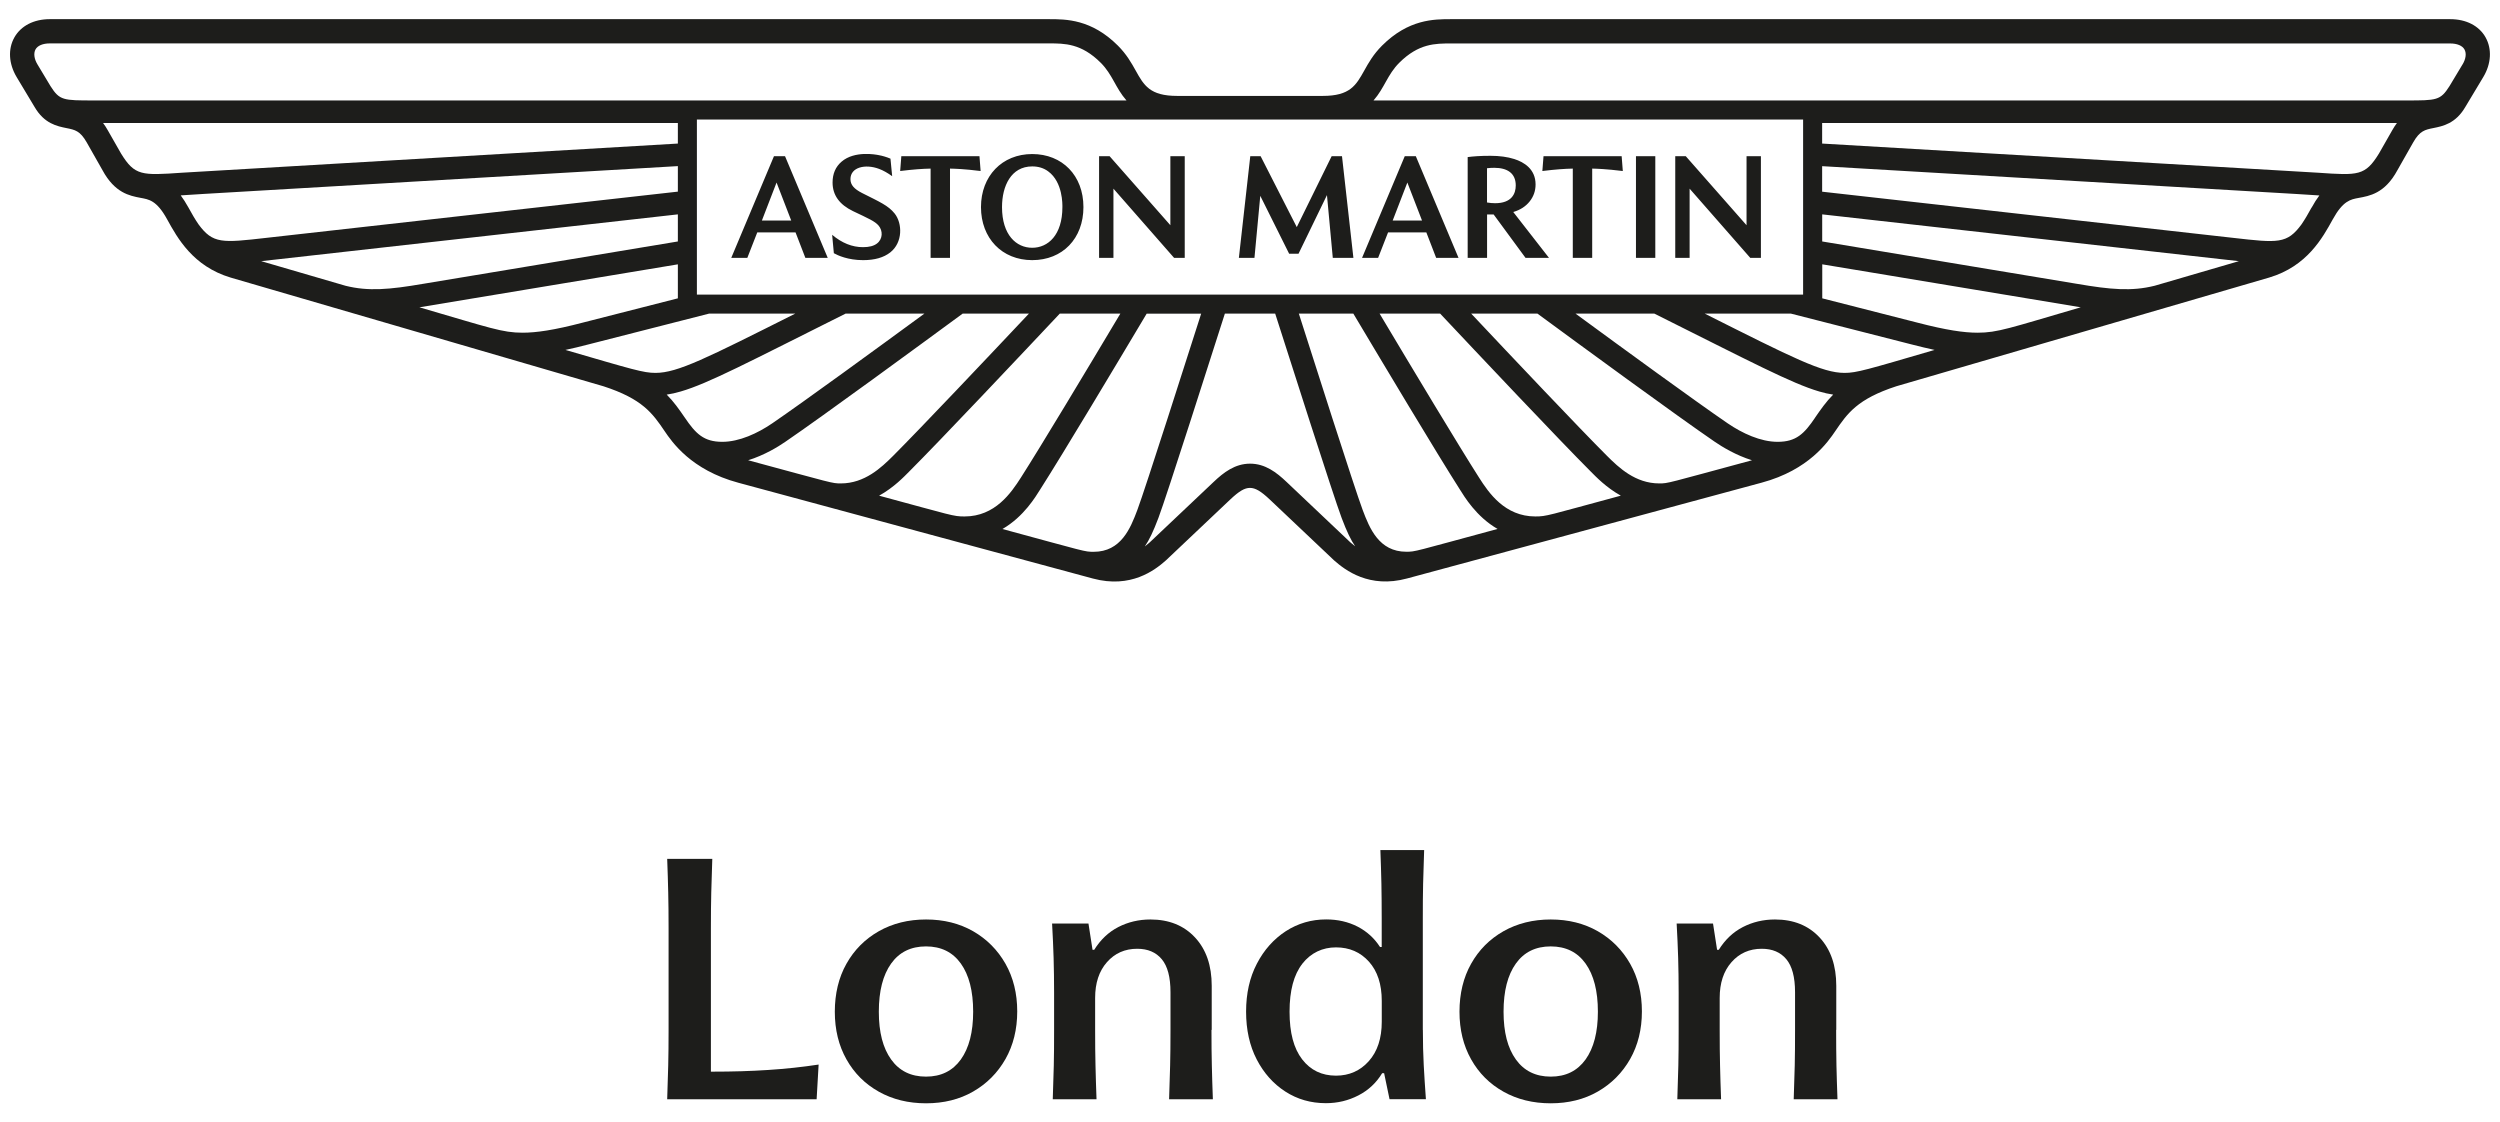
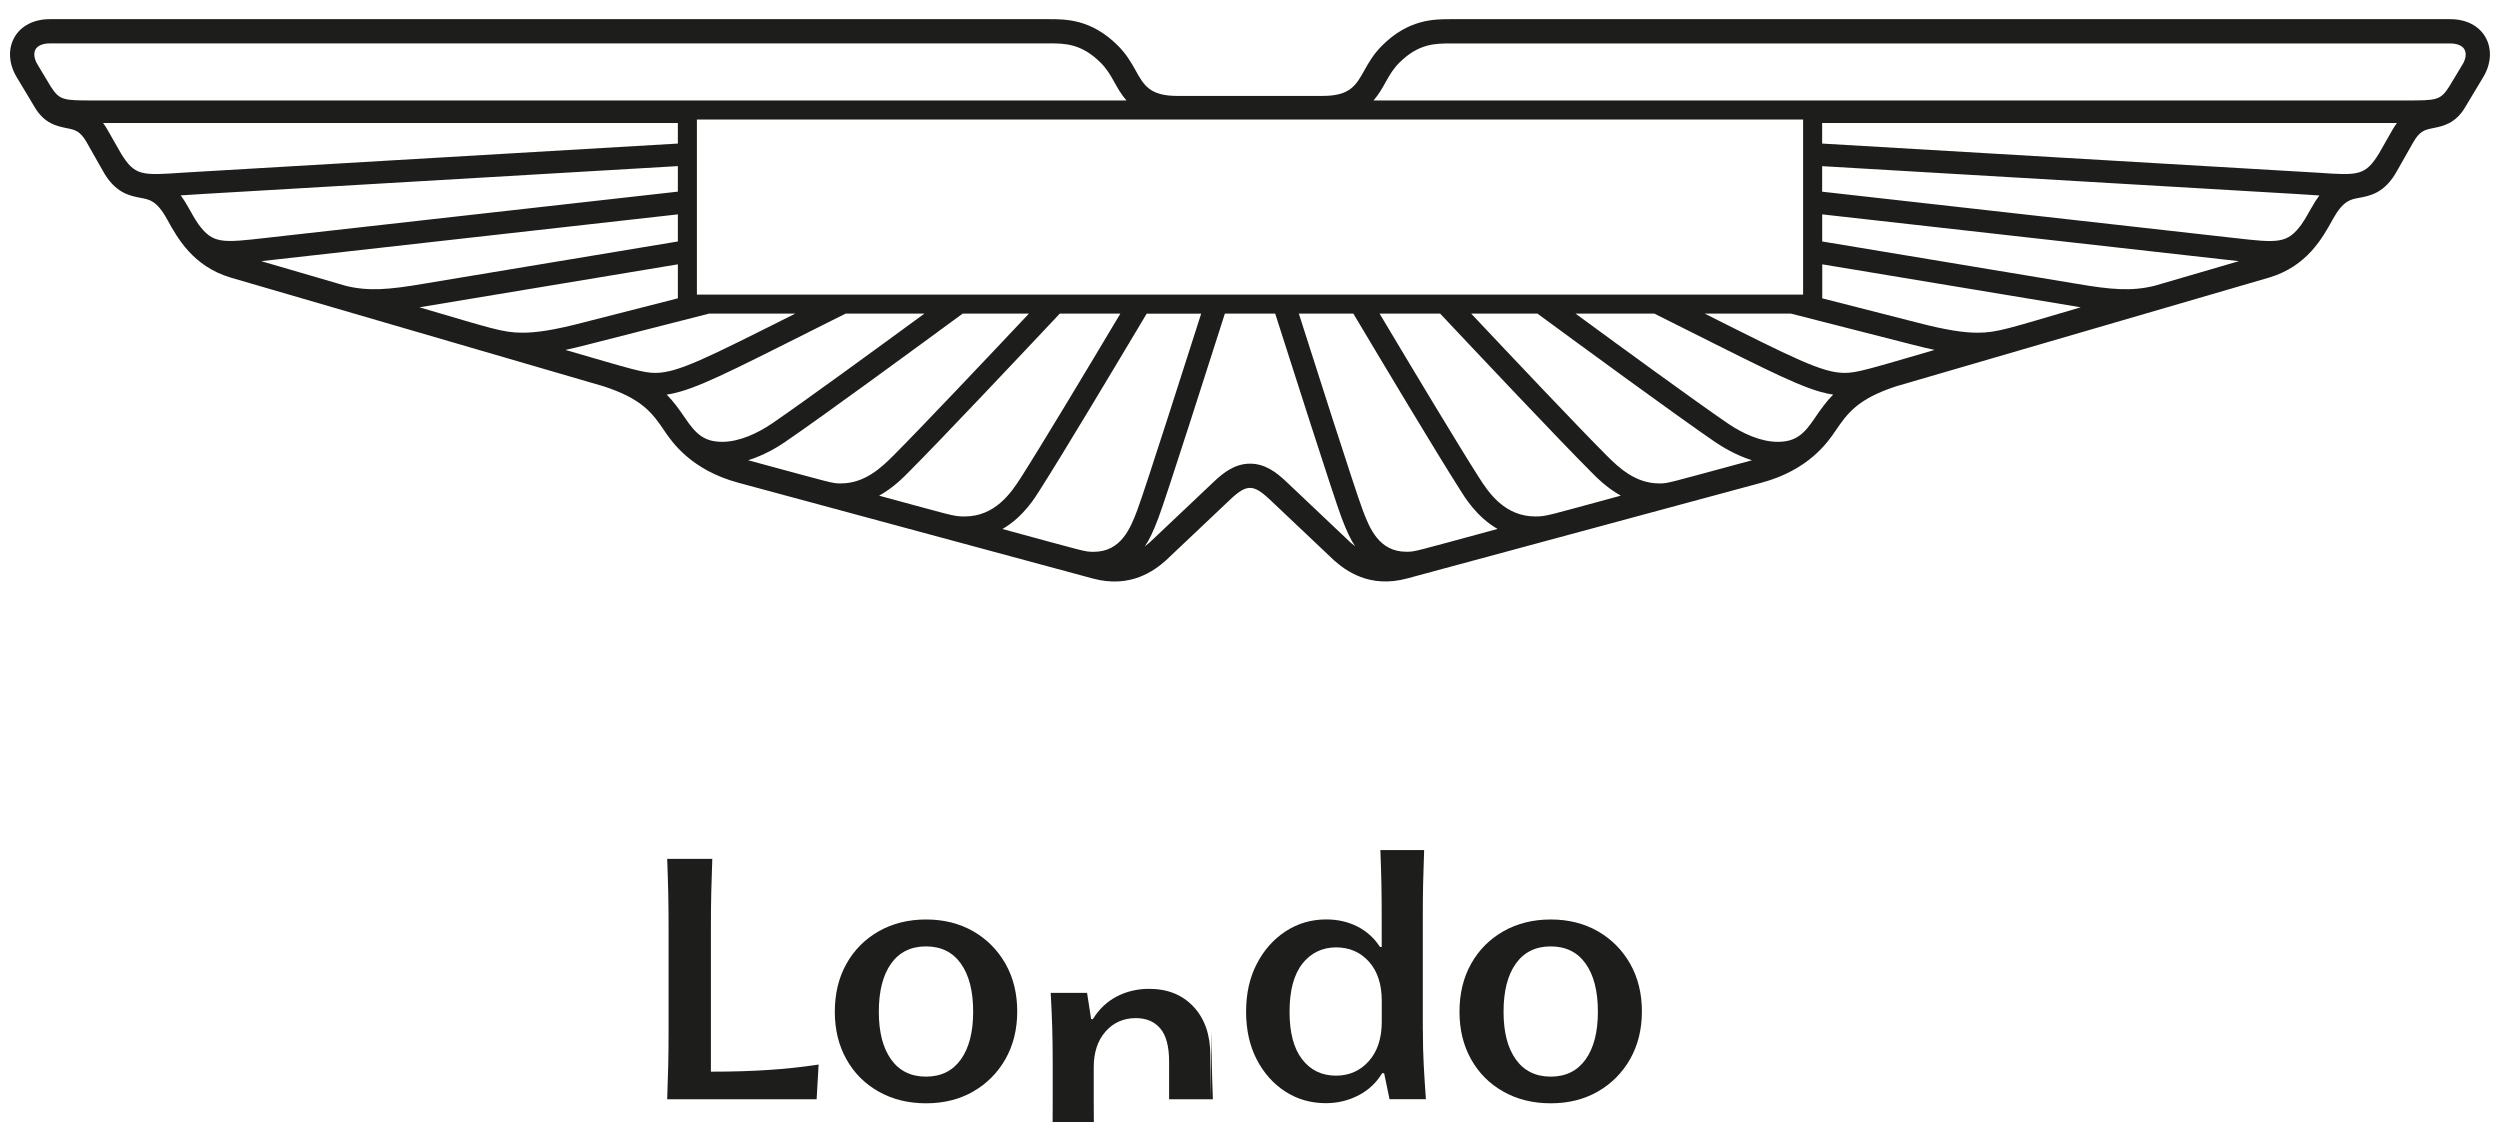
<svg xmlns="http://www.w3.org/2000/svg" width="145.47mm" height="65.31mm" version="1.1" viewBox="0 0 412.35 185.14">
  <defs>
    <style> .cls-1 { fill: #1d1d1b; } </style>
  </defs>
  <g>
    <g id="Dealership">
      <g>
-         <path class="cls-1" d="M125.66,36.38h4.84l-2.42-6.27-2.42,6.27ZM120.61,42.53l7.04-16.76h1.83l7.04,16.76h-3.69l-1.62-4.2h-6.31l-1.64,4.2h-2.65ZM137.53,41.76l-.28-3.03c1.61,1.36,3.31,2.04,5.09,2.04,1.02,0,1.78-.2,2.3-.6.99-.76.99-2.11.27-2.96-.61-.72-1.67-1.17-4.21-2.38-2.25-1.08-3.38-2.65-3.38-4.72,0-1.44.49-2.59,1.48-3.44,2.16-1.87,5.73-1.16,6.09-1.09.68.12,1.34.32,1.98.59l.28,2.89c-.77-.55-1.48-.95-2.15-1.2-2.29-.86-4.73-.28-4.73,1.69,0,.96.62,1.62,1.9,2.28,2.95,1.49,4.33,2.07,5.39,3.39,1.29,1.62,1.36,4.77-.72,6.41-1.08.85-2.57,1.28-4.48,1.28-2.5,0-4.18-.78-4.84-1.15ZM153.49,42.53v-14.72c-1.38.03-2.82.13-5.02.4l.19-2.44h12.89l.19,2.44c-2.78-.35-4.27-.38-5.05-.4v14.72h-3.19ZM170.25,40.87c2.61,0,4.98-2.09,4.98-6.71,0-.38.1-4.1-2.34-5.89-.74-.55-1.62-.82-2.64-.82-3.48,0-4.98,3.23-4.98,6.71,0,4.6,2.36,6.71,4.98,6.71ZM170.25,42.91c-5,0-8.45-3.63-8.45-8.75s3.48-8.75,8.45-8.75,8.45,3.55,8.45,8.75-3.45,8.75-8.45,8.75ZM181.28,42.53v-16.76h1.74l10.02,11.38v-11.38h2.37v16.76h-1.76l-10-11.41v11.41h-2.37ZM204.34,42.53l1.88-16.76h1.71l5.96,11.69,5.75-11.69h1.71l1.88,16.76h-3.4l-.96-10.35-4.69,9.67h-1.55l-4.76-9.55-.96,10.23h-2.56ZM229.71,36.38h4.84l-2.42-6.27-2.42,6.27ZM224.66,42.53l7.04-16.76h1.83l7.04,16.76h-3.69l-1.62-4.2h-6.31l-1.64,4.2h-2.65ZM245.27,33.4c.45.08.9.12,1.34.12,2.73,0,3.4-1.57,3.4-2.93,0-2.06-1.45-2.91-3.54-2.91-.38,0-.77.02-1.2.07v5.66ZM242.08,42.53v-16.62c.93-.12,2.05-.21,3.76-.21,1.5,0,2.81.18,3.92.53,1.61.51,3.52,1.66,3.52,4.19,0,1.05-.32,1.98-.97,2.8-.65.82-1.55,1.41-2.71,1.75l5.89,7.56h-3.87l-5.26-7.16h-1.08v7.16h-3.19ZM259.42,42.53v-14.72c-1.38.03-2.82.13-5.02.4l.19-2.44h12.89l.19,2.44c-2.77-.34-4.27-.38-5.05-.4v14.72h-3.19ZM269.84,25.77h3.19v16.76h-3.19v-16.76ZM276.32,42.53v-16.76h1.74l10.02,11.38v-11.38h2.37v16.76h-1.76l-10-11.41v11.41h-2.37Z" />
        <path class="cls-1" d="M409.99,6.17c-1.08-1.92-3.21-3.01-5.84-3.01h-164.84c-2.78,0-6.99,0-11.36,4.37-1.43,1.43-2.23,2.85-2.93,4.11-1.36,2.43-2.34,4.18-6.84,4.18h-24.02c-4.51,0-5.49-1.75-6.84-4.18-.7-1.25-1.5-2.68-2.93-4.11-4.37-4.37-8.57-4.37-11.36-4.37H8.2c-2.63,0-4.76,1.1-5.84,3.01-1.08,1.91-.94,4.35.37,6.54l2.97,4.95c1.6,2.74,3.71,3.16,5.25,3.47,1.4.28,2.25.45,3.33,2.34l2.61,4.6c2.03,3.76,4.47,4.22,6.25,4.56,1.37.26,2.67.37,4.41,3.54,1.7,3.09,4.27,7.76,10.49,9.62.61.18,61.42,17.91,61.5,17.93,6.4,2.08,8.08,4.44,10.08,7.4,1.19,1.75,4.34,6.41,12.16,8.51l58.48,15.8c6.26,1.69,10.21-1.37,12.04-2.99l10.61-10.04c1.46-1.38,2.37-1.92,3.26-1.92s1.81.54,3.27,1.92l10.61,10.04c1.84,1.62,5.8,4.67,12.03,2.98l58.48-15.8c7.82-2.1,10.97-6.76,12.16-8.51,1.99-2.92,3.63-5.3,10.08-7.4.08-.02,60.89-17.76,61.5-17.93,6.23-1.86,8.79-6.53,10.49-9.62,1.67-3.03,2.92-3.27,4.24-3.51,1.76-.33,4.33-.7,6.42-4.59l2.61-4.6c1.08-1.89,1.93-2.06,3.33-2.34,1.54-.31,3.65-.73,5.25-3.47l2.97-4.95c1.31-2.18,1.45-4.63.37-6.54ZM297.41,19.72v28.87H114.94v-28.87h182.46ZM231.96,91.01c-4.5,0-6.06-3.86-7.2-6.89-1.3-3.45-8.54-26.15-10.53-32.39h8.99c4.9,8.22,13.73,22.99,17.59,29.04.69,1.08,2.64,4.43,6.2,6.48-13.87,3.75-13.52,3.76-15.05,3.76ZM253.25,85.19c-5.04,0-7.69-3.89-9.3-6.42-3.3-5.17-10.79-17.63-16.4-27.04h9.99c6.3,6.7,19.63,20.84,24.87,26.08.79.79,2.49,2.59,4.93,3.95-12.15,3.28-12.21,3.43-14.1,3.43ZM273.68,79.74c-3.93,0-6.67-2.6-8.63-4.56-4.61-4.61-15.58-16.21-22.39-23.45h10.93c6.95,5.11,22.99,16.86,29.29,21.17,1.16.79,3.43,2.19,6.1,3.02-14.1,3.81-13.8,3.82-15.29,3.82ZM299.4,68.88c-1.81,2.68-3.14,4-6.19,4-2.81,0-5.84-1.41-8.24-3.05-5.22-3.57-17.24-12.33-25.1-18.1h13c15.94,7.96,22.64,11.51,27.21,12.85.82.24,1.58.41,2.29.51-1.19,1.2-2.03,2.42-2.98,3.79ZM304.24,61.51c-3.65,0-8.39-2.41-23.06-9.78h14.22l19.93,5.09c1.36.35,2.61.65,3.77.9-11.16,3.26-12.86,3.79-14.86,3.79ZM343.2,50.69c-11.78,3.44-13.69,4.19-17.02,4.19-2.22,0-5.15-.42-9.91-1.66h0s-15.7-4.01-15.7-4.01v-5.61l42.65,7.09ZM355.37,47.14c-3.76.94-7.25.63-12.77-.32h-.01s-42.03-6.99-42.03-6.99v-4.47l68.73,7.72-13.91,4.06ZM381.28,34.24c-.53.97-1.06,1.89-1.65,2.76-2.39,3.25-3.87,3.08-11.24,2.24l-67.84-7.62v-4.21l78.24,4.59c.59.03,2.17.14,3.78.24-.43.57-.86,1.23-1.28,2.01ZM394.59,21.48s-1.45,2.54-2.19,3.84c-2.27,3.69-3.41,3.63-10.04,3.17l-81.81-4.81v-3.39h94.81c-.26.35-.52.75-.77,1.19ZM406.18,10.63l-2.15,3.58c-1.5,2.36-2.09,2.36-7.16,2.36h-170.32c1.82-2.08,2.29-4.26,4.24-6.21,3.21-3.21,5.98-3.19,8.52-3.19h164.84c1.14,0,2,.36,2.35.98.36.64.24,1.57-.32,2.49ZM188.84,90.11c.71-1.04,1.37-2.4,2.23-4.68,1.34-3.54,8.83-27.05,10.96-33.7h8.3c2.13,6.65,9.62,30.16,10.96,33.7.86,2.28,1.52,3.64,2.23,4.68-.25-.19-.5-.4-.76-.62l-10.55-9.99c-1.65-1.57-3.53-3.02-6.02-3.02-2.49,0-4.37,1.45-6.02,3.02l-10.56,9.99c-.25.22-.5.43-.75.62ZM165.34,87.26c3.56-2.05,5.51-5.4,6.2-6.48,3.86-6.05,12.69-20.82,17.59-29.04h8.99c-2,6.24-9.23,28.94-10.53,32.39-1.14,3.03-2.7,6.89-7.2,6.89-1.53,0-1.18,0-15.05-3.76ZM145,81.76c2.45-1.36,4.14-3.16,4.93-3.95,5.24-5.24,18.57-19.38,24.87-26.08h9.99c-5.61,9.41-13.09,21.86-16.4,27.04-1.61,2.52-4.26,6.42-9.3,6.42-1.89,0-1.95-.15-14.1-3.43ZM123.39,75.92c2.67-.83,4.94-2.22,6.1-3.02,6.3-4.3,22.33-16.06,29.29-21.17h10.93c-6.81,7.23-17.78,18.83-22.39,23.45-1.96,1.96-4.71,4.56-8.63,4.56-1.49,0-1.19-.01-15.29-3.82ZM109.97,65.09c.71-.1,1.47-.27,2.29-.51,4.58-1.33,11.27-4.88,27.21-12.85h13c-7.86,5.76-19.88,14.53-25.1,18.1-2.4,1.64-5.43,3.05-8.24,3.05-3.05,0-4.38-1.33-6.19-4-.94-1.37-1.79-2.59-2.98-3.79ZM93.25,57.72c1.16-.25,2.41-.54,3.77-.9l19.93-5.09h14.22c-14.67,7.36-19.41,9.78-23.06,9.78-2,0-3.69-.54-14.86-3.79ZM111.8,43.6v5.61s-15.7,4.01-15.7,4.01h0c-4.77,1.25-7.69,1.66-9.91,1.66-3.33,0-5.24-.75-17.02-4.19l42.65-7.09ZM43.07,43.08l68.73-7.72v4.47s-42.03,6.99-42.03,6.99h-.01c-5.52.95-9.01,1.26-12.77.32l-13.91-4.06ZM29.78,32.23c1.61-.1,3.19-.2,3.78-.24l78.24-4.59v4.21s-67.84,7.62-67.84,7.62c-7.37.84-8.85,1.01-11.24-2.24-.59-.86-1.12-1.79-1.65-2.76-.43-.78-.86-1.44-1.28-2.01ZM16.99,20.29h94.81v3.39s-81.81,4.81-81.81,4.81c-6.63.46-7.77.52-10.04-3.17-.74-1.3-2.17-3.82-2.19-3.84-.25-.44-.51-.84-.77-1.19ZM5.85,8.14c.35-.62,1.21-.98,2.35-.98h164.84c2.54,0,5.31-.01,8.52,3.2,1.95,1.95,2.41,4.13,4.24,6.21H15.48c-5.07,0-5.66,0-7.16-2.36l-2.15-3.58c-.56-.92-.67-1.86-.32-2.49Z" />
      </g>
      <g>
        <path class="cls-1" d="M117.26,176.77h.22c3.33,0,6.41-.09,9.24-.28,2.83-.18,5.6-.48,8.3-.89l-.33,5.72h-24.65c.07-2.07.13-3.93.17-5.58.04-1.65.06-3.6.06-5.86v-16.77c0-2.26-.02-4.22-.06-5.89-.04-1.67-.09-3.52-.17-5.55h7.44c-.07,2.04-.13,3.89-.17,5.55-.04,1.66-.06,3.63-.06,5.89v23.65Z" />
        <path class="cls-1" d="M139.61,174.74c-1.28-2.28-1.92-4.89-1.92-7.86s.64-5.64,1.92-7.91c1.28-2.28,3.05-4.06,5.33-5.36,2.28-1.29,4.88-1.94,7.8-1.94s5.51.65,7.77,1.94c2.26,1.3,4.03,3.08,5.33,5.36,1.29,2.28,1.94,4.9,1.94,7.86s-.65,5.58-1.94,7.86c-1.3,2.28-3.07,4.06-5.33,5.36-2.26,1.3-4.85,1.94-7.77,1.94s-5.52-.64-7.8-1.92-4.05-3.05-5.33-5.33ZM160.51,166.88c0-3.41-.68-6.05-2.03-7.94-1.35-1.89-3.27-2.83-5.75-2.83s-4.4.94-5.75,2.83c-1.35,1.89-2.03,4.53-2.03,7.94s.68,6,2.03,7.88c1.35,1.89,3.27,2.83,5.75,2.83s4.39-.94,5.75-2.83c1.35-1.89,2.03-4.51,2.03-7.88Z" />
-         <path class="cls-1" d="M199.82,169.88c0,2.26.02,4.21.06,5.86.04,1.65.09,3.51.17,5.58h-7.22c.07-2.07.13-3.93.17-5.58.04-1.65.06-3.6.06-5.86v-6.22c0-2.48-.48-4.29-1.44-5.44-.96-1.15-2.31-1.72-4.05-1.72-2.04,0-3.7.74-5,2.22-1.3,1.48-1.94,3.44-1.94,5.89v5.28c0,2.26.02,4.21.06,5.86.04,1.65.09,3.51.17,5.58h-7.22c.07-2.07.13-3.93.17-5.58.04-1.65.05-3.6.05-5.86v-6.11c0-2.07-.03-3.99-.08-5.75s-.14-3.66-.25-5.69h6l.67,4.33h.28c1.04-1.67,2.36-2.92,3.97-3.75,1.61-.83,3.38-1.25,5.3-1.25,3.07,0,5.52.99,7.36,2.97s2.75,4.64,2.75,7.97v7.27Z" />
+         <path class="cls-1" d="M199.82,169.88c0,2.26.02,4.21.06,5.86.04,1.65.09,3.51.17,5.58h-7.22v-6.22c0-2.48-.48-4.29-1.44-5.44-.96-1.15-2.31-1.72-4.05-1.72-2.04,0-3.7.74-5,2.22-1.3,1.48-1.94,3.44-1.94,5.89v5.28c0,2.26.02,4.21.06,5.86.04,1.65.09,3.51.17,5.58h-7.22c.07-2.07.13-3.93.17-5.58.04-1.65.05-3.6.05-5.86v-6.11c0-2.07-.03-3.99-.08-5.75s-.14-3.66-.25-5.69h6l.67,4.33h.28c1.04-1.67,2.36-2.92,3.97-3.75,1.61-.83,3.38-1.25,5.3-1.25,3.07,0,5.52.99,7.36,2.97s2.75,4.64,2.75,7.97v7.27Z" />
        <path class="cls-1" d="M234.69,169.88c0,2.15.05,4.07.14,5.77.09,1.7.21,3.59.36,5.66h-6l-.89-4.28h-.33c-.96,1.59-2.27,2.81-3.92,3.66-1.65.85-3.43,1.28-5.36,1.28-2.48,0-4.71-.64-6.69-1.92s-3.55-3.04-4.72-5.3c-1.17-2.26-1.75-4.89-1.75-7.88s.59-5.64,1.78-7.91c1.18-2.28,2.78-4.06,4.77-5.36,2-1.29,4.22-1.94,6.66-1.94,1.92,0,3.65.4,5.19,1.19,1.54.8,2.77,1.92,3.69,3.36h.28v-4.55c0-2.26-.02-4.22-.05-5.89-.04-1.67-.09-3.52-.17-5.55h7.22c-.07,2.04-.13,3.89-.17,5.55-.04,1.66-.05,3.63-.05,5.89v18.21ZM214.81,158.97c-1.41,1.8-2.11,4.43-2.11,7.91s.69,6.06,2.08,7.86c1.39,1.8,3.25,2.69,5.58,2.69,2.18,0,3.99-.8,5.41-2.39s2.14-3.76,2.14-6.5v-3.44c0-2.74-.7-4.89-2.11-6.47-1.41-1.57-3.22-2.36-5.44-2.36s-4.14.9-5.55,2.69Z" />
        <path class="cls-1" d="M242.65,174.74c-1.28-2.28-1.92-4.89-1.92-7.86s.64-5.64,1.92-7.91c1.28-2.28,3.05-4.06,5.33-5.36,2.28-1.29,4.88-1.94,7.8-1.94s5.51.65,7.77,1.94c2.26,1.3,4.03,3.08,5.33,5.36,1.29,2.28,1.94,4.9,1.94,7.86s-.65,5.58-1.94,7.86c-1.3,2.28-3.07,4.06-5.33,5.36-2.26,1.3-4.85,1.94-7.77,1.94s-5.52-.64-7.8-1.92c-2.28-1.28-4.05-3.05-5.33-5.33ZM263.56,166.88c0-3.41-.68-6.05-2.03-7.94-1.35-1.89-3.27-2.83-5.75-2.83s-4.4.94-5.75,2.83c-1.35,1.89-2.03,4.53-2.03,7.94s.68,6,2.03,7.88,3.27,2.83,5.75,2.83,4.39-.94,5.75-2.83c1.35-1.89,2.03-4.51,2.03-7.88Z" />
-         <path class="cls-1" d="M302.86,169.88c0,2.26.02,4.21.05,5.86.04,1.65.09,3.51.17,5.58h-7.22c.07-2.07.13-3.93.17-5.58.04-1.65.05-3.6.05-5.86v-6.22c0-2.48-.48-4.29-1.44-5.44-.96-1.15-2.31-1.72-4.05-1.72-2.04,0-3.7.74-5,2.22-1.3,1.48-1.94,3.44-1.94,5.89v5.28c0,2.26.02,4.21.06,5.86.04,1.65.09,3.51.17,5.58h-7.22c.07-2.07.13-3.93.17-5.58.04-1.65.05-3.6.05-5.86v-6.11c0-2.07-.03-3.99-.08-5.75-.05-1.76-.14-3.66-.25-5.69h6l.67,4.33h.28c1.04-1.67,2.36-2.92,3.97-3.75,1.61-.83,3.38-1.25,5.3-1.25,3.07,0,5.52.99,7.36,2.97s2.75,4.64,2.75,7.97v7.27Z" />
      </g>
    </g>
  </g>
</svg>